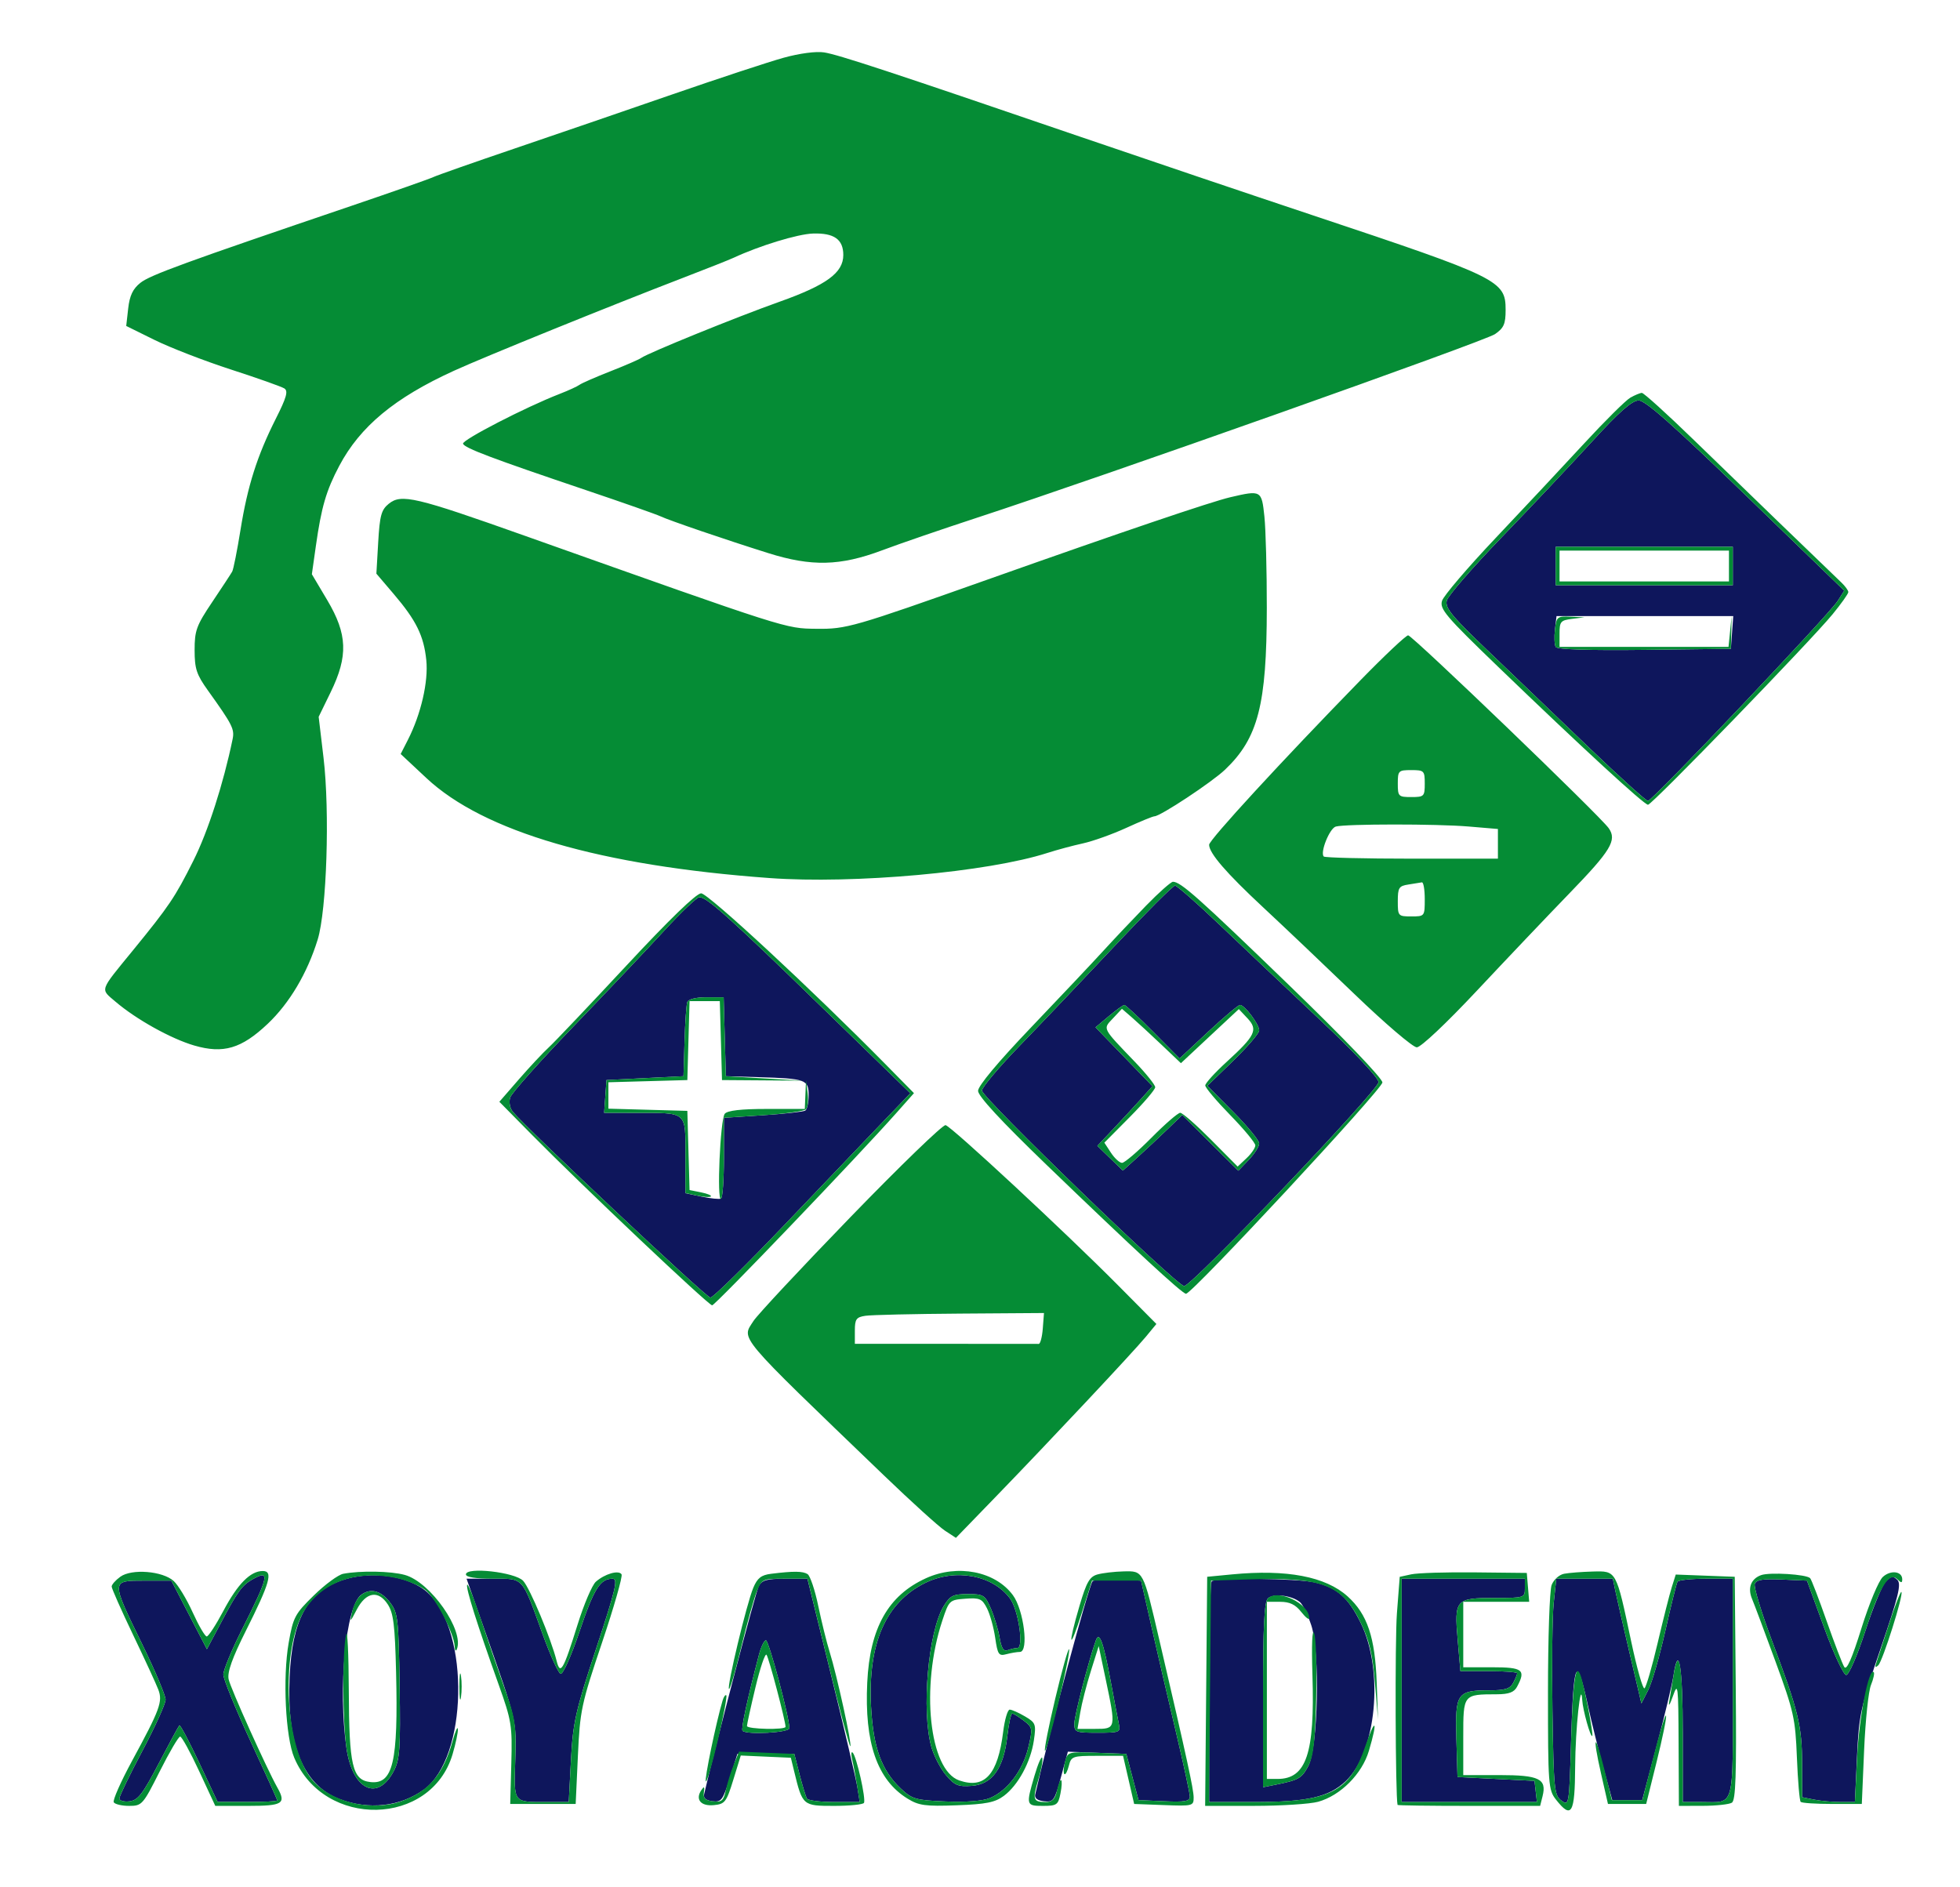
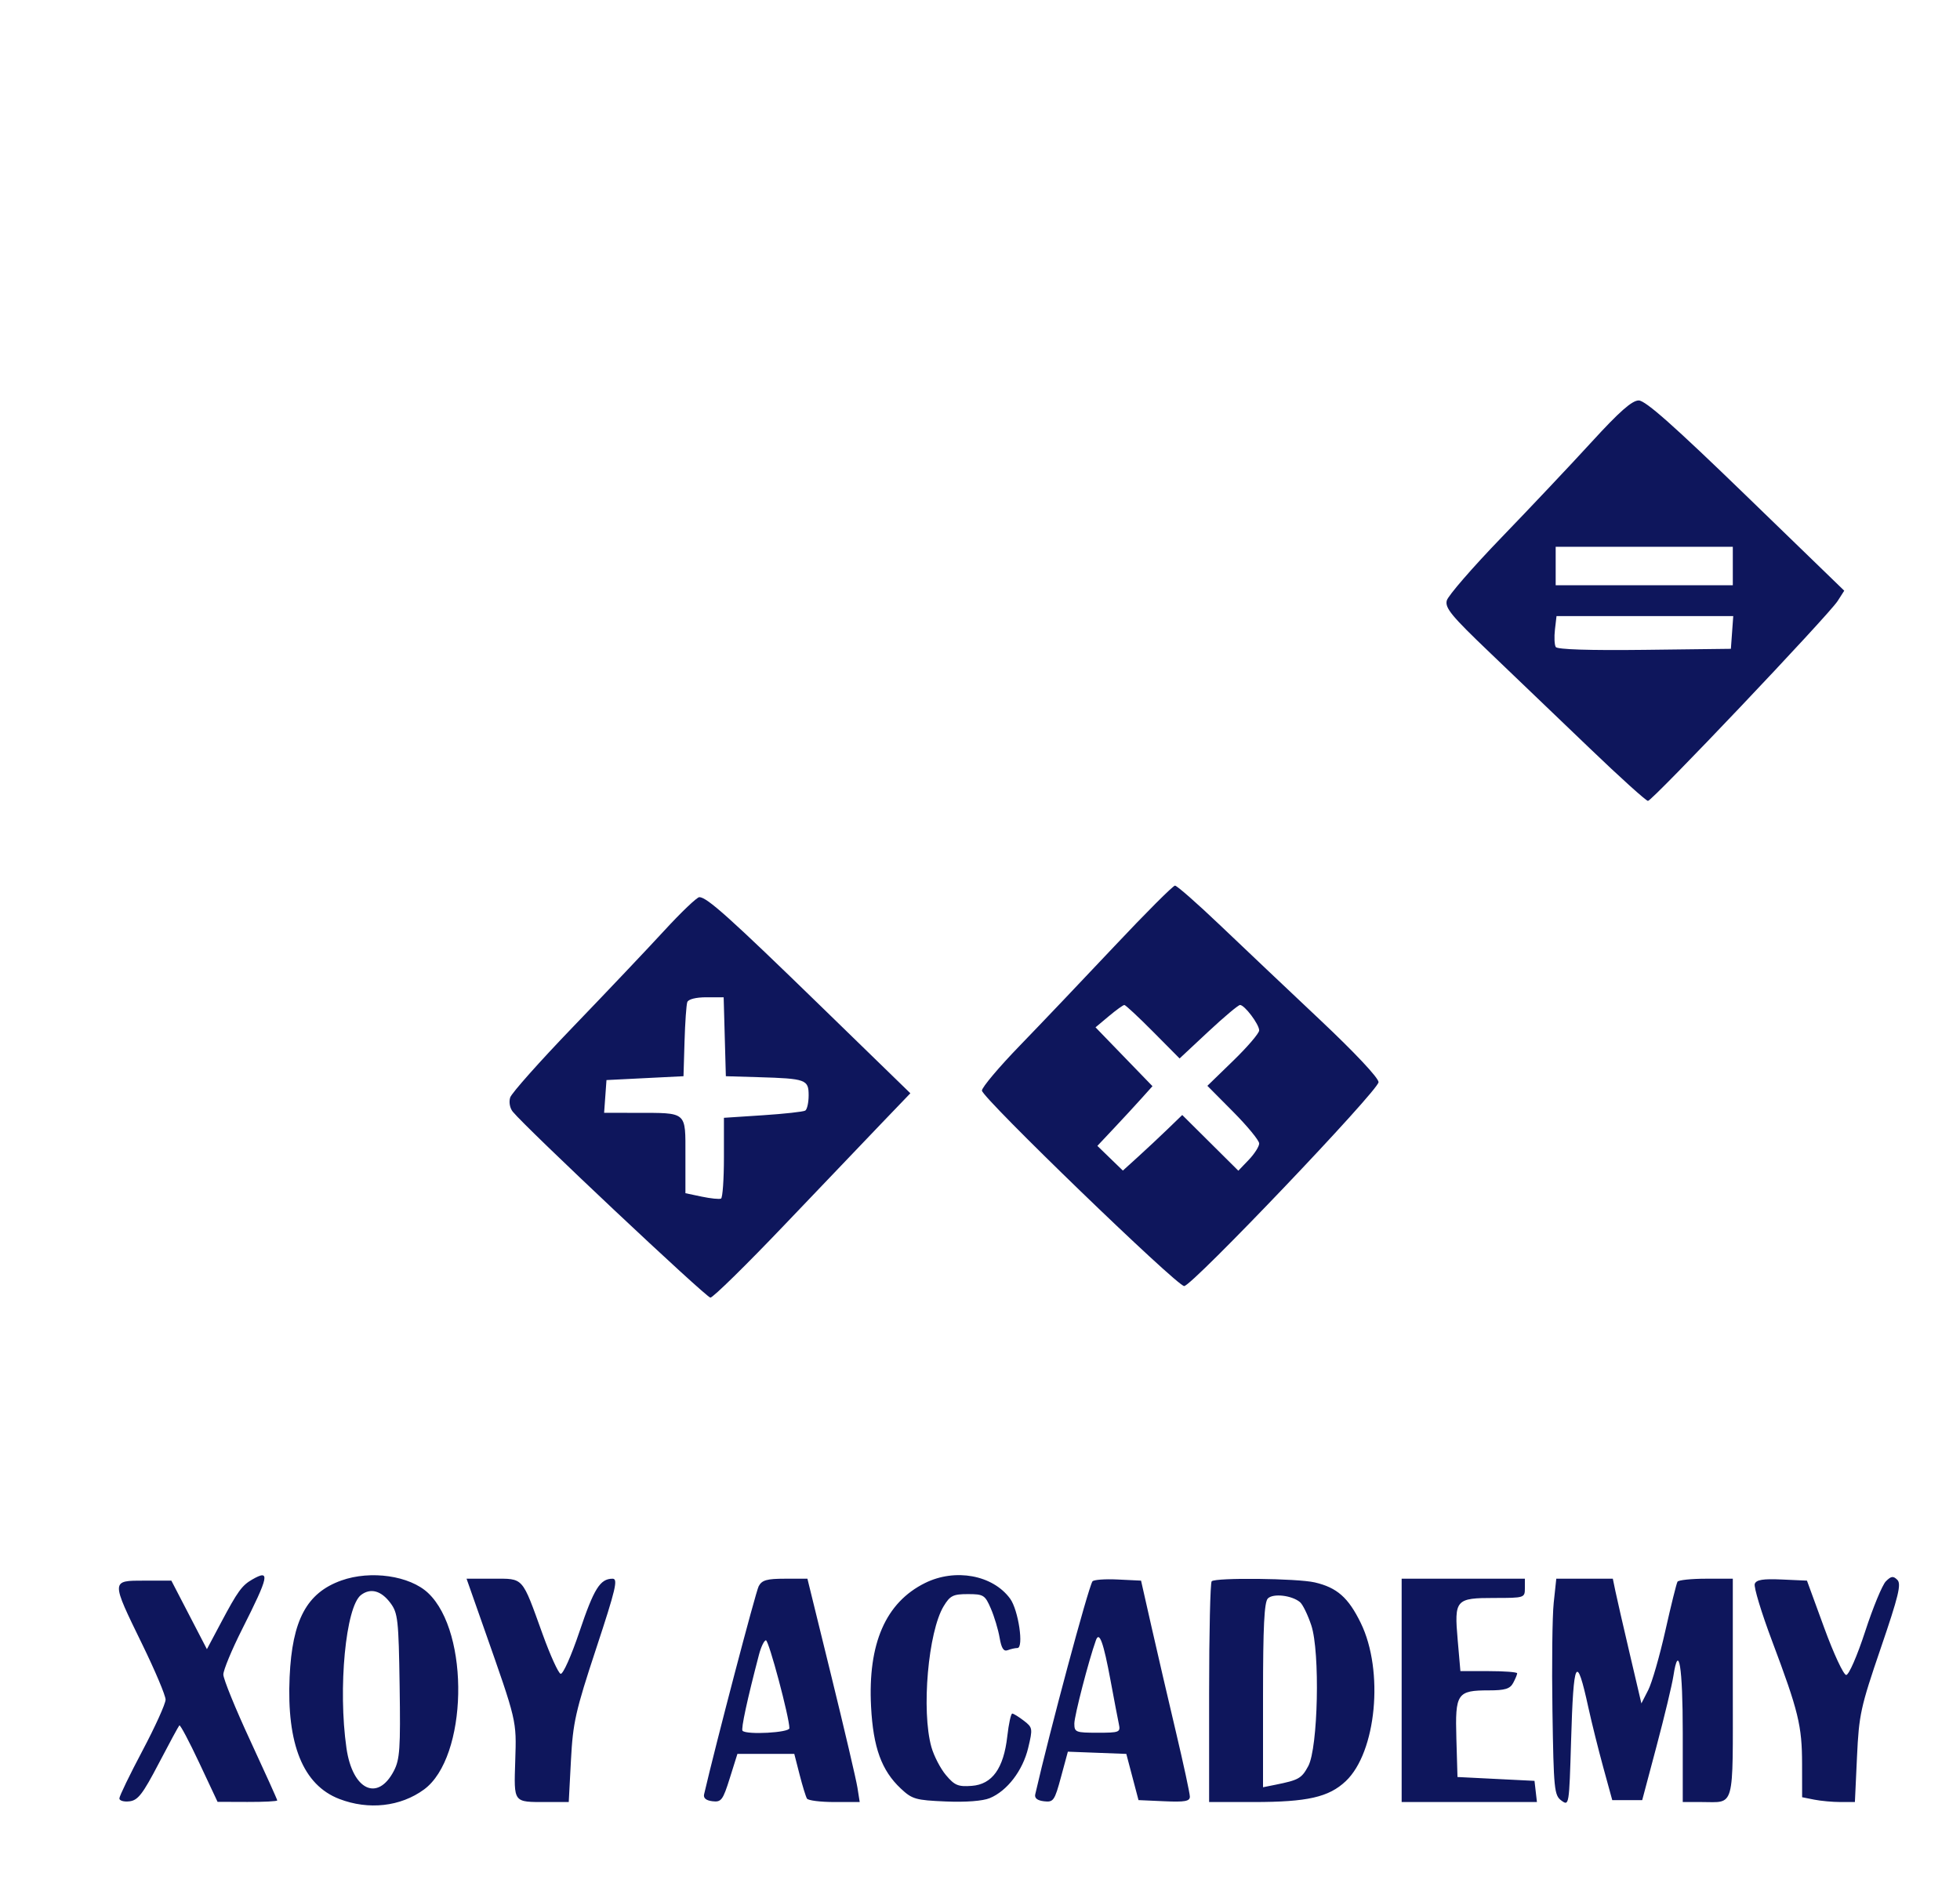
<svg xmlns="http://www.w3.org/2000/svg" width="509" height="490" viewBox="0 0 509 490" version="1.1">
  <path d="M 413.364 114.750 C 407.954 120.662, 397.405 131.841, 389.922 139.592 C 382.439 147.342, 376.048 154.709, 375.720 155.963 C 375.218 157.882, 376.965 160, 386.777 169.371 C 393.186 175.492, 404.874 186.688, 412.750 194.250 C 420.627 201.813, 427.474 208, 427.967 208 C 429.094 208, 474.885 159.741, 477.219 156.093 L 478.939 153.407 453.438 128.703 C 434.709 110.559, 427.309 104, 425.569 104 C 423.834 104, 420.568 106.876, 413.364 114.750 M 404 147 L 404 152 427 152 L 450 152 450 147 L 450 142 427 142 L 404 142 404 147 M 403.809 163.513 C 403.583 165.446, 403.678 167.480, 404.020 168.033 C 404.416 168.673, 412.810 168.941, 427.071 168.770 L 449.500 168.500 449.807 164.250 L 450.115 160 427.167 160 L 404.219 160 403.809 163.513 M 289.397 245.750 C 281.246 254.412, 270.172 266.047, 264.789 271.605 C 259.405 277.163, 255 282.394, 255 283.229 C 255 285.054, 305.633 334, 307.521 334 C 309.559 334, 358 283.180, 358 281.041 C 358 279.933, 351.832 273.366, 342.781 264.839 C 334.410 256.952, 322.724 245.887, 316.811 240.250 C 310.899 234.613, 305.646 230, 305.138 230 C 304.631 230, 297.547 237.088, 289.397 245.750 M 172.500 241.693 C 168.100 246.479, 157.446 257.719, 148.826 266.671 C 140.205 275.624, 132.855 283.882, 132.493 285.022 C 132.116 286.210, 132.404 287.790, 133.167 288.720 C 136.788 293.134, 183.415 337, 184.485 337 C 185.165 337, 193.765 328.563, 203.596 318.250 C 213.428 307.938, 224.834 295.997, 228.944 291.715 L 236.416 283.929 213.187 261.339 C 189.539 238.341, 183.593 233.003, 181.612 232.996 C 181.001 232.994, 176.900 236.908, 172.500 241.693 M 178.486 260.250 C 178.238 260.938, 177.915 265.550, 177.768 270.500 L 177.500 279.500 167.500 280 L 157.500 280.500 157.193 284.750 L 156.885 289 165.193 289.014 C 178.573 289.036, 178 288.542, 178 300.058 L 178 309.882 182.250 310.776 C 184.588 311.267, 186.838 311.492, 187.250 311.275 C 187.662 311.059, 188 306.251, 188 300.591 L 188 290.301 198.116 289.638 C 203.680 289.273, 208.630 288.729, 209.116 288.428 C 209.602 288.128, 210 286.342, 210 284.460 C 210 280.371, 209.288 280.113, 197 279.751 L 188.500 279.500 188.215 269.250 L 187.930 259 183.434 259 C 180.744 259, 178.756 259.502, 178.486 260.250 M 287.962 263.902 L 284.500 266.804 291.895 274.446 L 299.291 282.087 296.413 285.293 C 294.830 287.057, 291.610 290.545, 289.257 293.044 L 284.980 297.589 288.291 300.798 L 291.602 304.007 295.551 300.425 C 297.723 298.455, 301.193 295.207, 303.261 293.208 L 307.022 289.572 314.305 296.806 L 321.587 304.040 324.294 301.215 C 325.782 299.662, 327 297.751, 327 296.970 C 327 296.189, 323.973 292.500, 320.274 288.772 L 313.548 281.994 320.274 275.464 C 323.973 271.872, 327 268.334, 327 267.602 C 327 266.024, 323.217 261, 322.029 261 C 321.574 261, 317.857 264.124, 313.768 267.943 L 306.333 274.886 299.444 267.943 C 295.654 264.124, 292.300 261, 291.989 261 C 291.679 261, 289.866 262.306, 287.962 263.902 M 65.500 410.208 C 62.826 411.742, 61.716 413.275, 57.399 421.400 L 53.733 428.301 49.116 419.400 L 44.500 410.500 37.500 410.500 C 28.769 410.500, 28.775 410.306, 36.963 427.089 C 40.283 433.895, 43 440.334, 43 441.399 C 43 442.464, 40.300 448.431, 37 454.660 C 33.700 460.890, 31 466.469, 31 467.060 C 31 467.650, 32.182 467.990, 33.627 467.816 C 35.826 467.552, 37.061 465.953, 41.215 458 C 43.944 452.775, 46.358 448.316, 46.579 448.092 C 46.801 447.868, 49.124 452.244, 51.741 457.817 L 56.500 467.949 64.250 467.975 C 68.513 467.989, 72 467.812, 72 467.582 C 72 467.353, 68.850 460.372, 65 452.070 C 61.150 443.768, 58 436.036, 58 434.887 C 58 433.738, 60.189 428.456, 62.864 423.149 C 69.898 409.195, 70.246 407.486, 65.500 410.208 M 88.655 410.459 C 79.663 413.665, 75.883 420.709, 75.213 435.506 C 74.420 453, 78.723 463.576, 88.105 467.196 C 95.720 470.133, 104.017 469.207, 110.116 464.739 C 121.435 456.445, 122.110 424.018, 111.177 413.711 C 106.405 409.211, 96.262 407.747, 88.655 410.459 M 240.230 411.115 C 230.005 416.176, 225.353 426.832, 226.210 443.225 C 226.766 453.848, 228.926 459.796, 233.935 464.500 C 236.878 467.263, 237.799 467.528, 245.606 467.854 C 250.833 468.073, 255.218 467.738, 257.046 466.981 C 261.561 465.111, 265.601 459.833, 267.009 453.964 C 268.224 448.899, 268.184 448.646, 265.884 446.878 C 264.573 445.870, 263.221 445.034, 262.879 445.022 C 262.538 445.010, 261.957 447.660, 261.590 450.911 C 260.644 459.271, 257.678 463.408, 252.349 463.801 C 248.825 464.061, 247.906 463.677, 245.658 461.006 C 244.225 459.302, 242.523 456.017, 241.875 453.705 C 239.242 444.299, 241.039 423.753, 245.077 417.114 C 246.731 414.394, 247.523 414, 251.333 414 C 255.420 414, 255.799 414.237, 257.317 417.750 C 258.208 419.813, 259.231 423.214, 259.591 425.310 C 260.068 428.091, 260.639 428.969, 261.704 428.560 C 262.507 428.252, 263.634 428, 264.209 428 C 265.934 428, 264.478 418.123, 262.319 415.176 C 257.815 409.030, 248.063 407.238, 240.230 411.115 M 489.749 410.680 C 488.825 411.604, 486.407 417.454, 484.377 423.680 C 482.309 430.021, 480.141 435, 479.448 435 C 478.767 435, 476.196 429.488, 473.734 422.750 L 469.257 410.500 462.752 410.207 C 457.846 409.986, 456.113 410.264, 455.701 411.337 C 455.400 412.120, 457.416 418.777, 460.180 426.130 C 467.062 444.440, 467.974 448.180, 467.988 458.125 L 468 466.750 471.125 467.375 C 472.844 467.719, 475.928 468, 477.978 468 L 481.706 468 482.251 456.250 C 482.759 445.299, 483.178 443.381, 488.416 428.054 C 493.037 414.534, 493.805 411.376, 492.733 410.304 C 491.661 409.232, 491.130 409.299, 489.749 410.680 M 125.647 422.750 C 134.288 447.319, 134.137 446.682, 133.806 457.241 C 133.458 468.336, 133.204 468, 141.932 468 L 147.700 468 148.274 457.119 C 148.791 447.331, 149.449 444.417, 154.825 428.119 C 159.915 412.689, 160.548 410, 159.092 410 C 155.847 410, 154.258 412.539, 150.471 423.778 C 148.346 430.086, 146.192 434.898, 145.585 434.696 C 144.988 434.498, 142.889 429.873, 140.919 424.418 C 135.456 409.285, 136.094 410, 128.046 410 L 121.163 410 125.647 422.750 M 197.030 411.944 C 196.255 413.393, 185.839 453.092, 182.848 466 C 182.621 466.979, 183.377 467.602, 185.024 467.795 C 187.317 468.062, 187.730 467.512, 189.524 461.795 L 191.500 455.500 198.886 455.500 L 206.272 455.500 207.643 460.856 C 208.397 463.802, 209.262 466.615, 209.566 467.106 C 209.870 467.598, 213.075 468, 216.690 468 L 223.262 468 222.671 464.250 C 222.346 462.188, 219.291 449.137, 215.881 435.250 L 209.682 410 203.876 410 C 199.150 410, 197.877 410.361, 197.030 411.944 M 283.695 410.705 C 282.518 412.656, 272.644 449.419, 268.844 466 C 268.617 466.989, 269.394 467.604, 271.124 467.804 C 273.574 468.088, 273.867 467.671, 275.533 461.515 L 277.318 454.922 284.907 455.211 L 292.495 455.500 294.078 461.500 L 295.662 467.500 302.331 467.796 C 307.712 468.034, 309 467.803, 309 466.598 C 309 465.776, 307.371 458.218, 305.379 449.802 C 303.388 441.386, 300.536 429.100, 299.041 422.500 L 296.325 410.500 290.249 410.205 C 286.908 410.042, 283.958 410.267, 283.695 410.705 M 314.667 410.667 C 314.300 411.033, 314 424.083, 314 439.667 L 314 468 325.557 468 C 339.515 468, 345.070 466.742, 349.478 462.585 C 357.440 455.076, 359.452 433.941, 353.388 421.509 C 350.164 414.900, 347.217 412.301, 341.423 410.957 C 336.889 409.906, 315.658 409.675, 314.667 410.667 M 364 439 L 364 468 381.566 468 L 399.133 468 398.816 465.250 L 398.500 462.500 388.500 462 L 378.500 461.500 378.211 451.515 C 377.871 439.774, 378.394 439, 386.656 439 C 390.846 439, 392.142 438.603, 392.965 437.066 C 393.534 436.002, 394 434.877, 394 434.566 C 394 434.255, 390.683 434, 386.629 434 L 379.258 434 378.555 425.941 C 377.637 415.414, 377.999 415, 388.122 415 C 395.859 415, 396 414.955, 396 412.500 L 396 410 380 410 L 364 410 364 439 M 403.490 416.250 C 403.122 419.688, 402.974 432.324, 403.161 444.332 C 403.479 464.797, 403.625 466.255, 405.500 467.628 C 407.474 469.074, 407.506 468.875, 408 452.127 C 408.631 430.707, 409.388 429.257, 412.499 443.500 C 413.340 447.350, 415.078 454.325, 416.360 459 L 418.692 467.500 422.582 467.500 L 426.472 467.500 430.194 453.500 C 432.242 445.800, 434.211 437.592, 434.570 435.260 C 435.942 426.363, 437 432.808, 437 450.059 L 437 468 441.918 468 C 450.637 468, 450 470.332, 450 438.393 L 450 410 443.059 410 C 439.241 410, 435.902 410.349, 435.638 410.776 C 435.374 411.203, 433.950 416.941, 432.474 423.526 C 430.997 430.112, 428.995 437.050, 428.023 438.944 L 426.258 442.388 423.222 429.444 C 421.552 422.325, 419.884 415.038, 419.514 413.250 L 418.841 410 411.500 410 L 404.159 410 403.490 416.250 M 93.772 414.212 C 89.776 417.215, 87.746 438.485, 89.974 454 C 91.536 464.879, 98.058 468.014, 102.281 459.915 C 103.836 456.931, 104.026 454.140, 103.781 437.820 C 103.523 420.649, 103.330 418.912, 101.400 416.320 C 99.002 413.101, 96.259 412.343, 93.772 414.212 M 329.250 415.134 C 328.320 416.076, 328 422.518, 328 440.279 L 328 464.159 331.250 463.505 C 337.268 462.294, 338.017 461.868, 339.742 458.679 C 342.295 453.958, 342.838 429.040, 340.538 422.115 C 339.632 419.386, 338.310 416.672, 337.600 416.083 C 335.456 414.304, 330.613 413.753, 329.250 415.134 M 284.597 426 C 282.734 431.196, 279 445.617, 279 447.612 C 279 449.865, 279.341 450, 285.019 450 C 290.736 450, 291.014 449.887, 290.562 447.750 C 290.299 446.512, 289.333 441.450, 288.415 436.500 C 286.552 426.459, 285.484 423.524, 284.597 426 M 197.095 429.750 C 194.045 441.395, 192.391 449.058, 192.832 449.499 C 193.924 450.591, 205 449.983, 205 448.831 C 205 446.017, 199.659 426, 198.909 426 C 198.451 426, 197.635 427.688, 197.095 429.750" stroke="none" fill="#0e165c" fill-rule="evenodd" />
-   <path d="M 203.500 14.997 C 199.650 16.063, 186.600 20.362, 174.500 24.551 C 162.400 28.739, 143.950 35.070, 133.500 38.620 C 123.050 42.169, 113.600 45.490, 112.500 46 C 111.400 46.510, 101.950 49.830, 91.500 53.379 C 47.955 68.169, 38.978 71.443, 36.456 73.454 C 34.503 75.011, 33.668 76.767, 33.291 80.111 L 32.779 84.653 40.140 88.289 C 44.188 90.289, 53.125 93.747, 60 95.975 C 66.875 98.203, 73.100 100.407, 73.833 100.873 C 74.886 101.543, 74.425 103.191, 71.640 108.721 C 66.774 118.384, 64.296 126.180, 62.456 137.618 C 61.592 142.985, 60.623 147.854, 60.302 148.438 C 59.980 149.022, 57.651 152.575, 55.125 156.333 C 51.010 162.457, 50.534 163.754, 50.539 168.833 C 50.543 173.701, 51.034 175.184, 54.022 179.354 C 60.359 188.199, 60.945 189.357, 60.406 191.963 C 57.995 203.604, 54.008 215.961, 50.230 223.500 C 45.436 233.067, 43.953 235.268, 34.500 246.843 C 25.700 257.619, 26.001 256.727, 30 260.146 C 35.365 264.733, 44.432 269.779, 50.454 271.530 C 58.008 273.726, 62.705 272.338, 69.516 265.897 C 75.176 260.543, 79.819 252.716, 82.503 244 C 84.852 236.374, 85.676 210.769, 84.022 196.830 L 82.756 186.160 85.878 179.751 C 90.450 170.365, 90.241 164.705, 84.994 155.874 L 80.989 149.131 82.025 141.816 C 83.460 131.681, 84.716 127.381, 88.117 120.963 C 93.532 110.745, 102.509 103.304, 117.892 96.285 C 125.846 92.656, 158.625 79.361, 177.500 72.108 C 183.550 69.784, 189.400 67.463, 190.500 66.950 C 197.231 63.816, 207.148 60.784, 211.094 60.653 C 216.603 60.470, 219 62.158, 219 66.221 C 219 70.839, 214.661 74.016, 202.400 78.377 C 191.237 82.347, 168.294 91.670, 166.500 92.964 C 165.950 93.361, 162.350 94.923, 158.500 96.434 C 154.650 97.946, 151.050 99.521, 150.500 99.933 C 149.950 100.346, 147.603 101.420, 145.285 102.320 C 136.498 105.731, 119.927 114.280, 120.246 115.237 C 120.619 116.358, 127.715 119.034, 152.500 127.401 C 161.850 130.557, 170.400 133.563, 171.500 134.080 C 173.865 135.192, 188.227 140.097, 199.500 143.644 C 210.742 147.181, 218.182 147.003, 229.028 142.939 C 233.687 141.192, 244.700 137.408, 253.500 134.529 C 286.352 123.782, 385.601 88.605, 388.250 86.769 C 390.542 85.181, 391 84.133, 391 80.483 C 391 72.864, 389.415 72.086, 341 55.941 C 324.775 50.531, 297.550 41.332, 280.500 35.500 C 230.763 18.486, 217.721 14.192, 214 13.608 C 211.942 13.285, 207.616 13.857, 203.500 14.997 M 423.373 103.285 C 422.203 103.953, 416.803 109.311, 411.373 115.192 C 405.943 121.073, 395.594 132.127, 388.376 139.757 C 381.158 147.388, 374.911 154.706, 374.494 156.020 C 373.818 158.150, 375.408 160.023, 389.118 173.233 C 410.716 194.046, 426.964 209, 427.978 209 C 429.025 209, 470.187 166.515, 475.919 159.518 C 478.164 156.778, 480 154.191, 480 153.768 C 480 153.346, 479.174 152.213, 478.164 151.250 C 473.624 146.922, 451.331 125.385, 439.865 114.250 C 432.928 107.513, 426.858 102.016, 426.376 102.035 C 425.894 102.055, 424.543 102.617, 423.373 103.285 M 413.364 114.750 C 407.954 120.662, 397.405 131.841, 389.922 139.592 C 382.439 147.342, 376.048 154.709, 375.720 155.963 C 375.218 157.882, 376.965 160, 386.777 169.371 C 393.186 175.492, 404.874 186.688, 412.750 194.250 C 420.627 201.813, 427.474 208, 427.967 208 C 429.094 208, 474.885 159.741, 477.219 156.093 L 478.939 153.407 453.438 128.703 C 434.709 110.559, 427.309 104, 425.569 104 C 423.834 104, 420.568 106.876, 413.364 114.750 M 319.500 129.135 C 314.510 130.300, 291.398 138.139, 256.500 150.503 C 221.466 162.916, 219.816 163.390, 212 163.299 C 203.931 163.205, 205.034 163.557, 136.500 139.215 C 107.803 129.022, 104.233 128.181, 100.949 130.840 C 99.026 132.398, 98.618 133.888, 98.216 140.828 L 97.744 148.985 102.225 154.242 C 108.094 161.129, 110.051 165.097, 110.706 171.437 C 111.281 177.010, 109.328 185.476, 105.934 192.129 L 104.052 195.819 110.735 202.071 C 125.638 216.012, 155.922 224.837, 199.830 228.034 C 221.767 229.632, 256.572 226.488, 272 221.515 C 274.475 220.717, 278.624 219.601, 281.219 219.035 C 283.815 218.469, 288.888 216.654, 292.494 215.003 C 296.100 213.351, 299.388 212, 299.801 212 C 301.322 212, 314.734 203.137, 318.156 199.871 C 326.727 191.692, 328.958 183.042, 328.983 157.897 C 328.992 148.215, 328.711 137.527, 328.358 134.147 C 327.644 127.320, 327.536 127.259, 319.500 129.135 M 404 147 L 404 152 427 152 L 450 152 450 147 L 450 142 427 142 L 404 142 404 147 M 405 147 L 405 151 427 151 L 449 151 449 147 L 449 143 427 143 L 405 143 405 147 M 403.809 163.513 C 403.583 165.446, 403.678 167.480, 404.020 168.033 C 404.416 168.673, 412.810 168.941, 427.071 168.770 L 449.500 168.500 449.598 164.243 L 449.696 159.985 449.291 163.993 L 448.885 168 426.943 168 L 405 168 405 164.563 C 405 161.436, 405.292 161.090, 408.250 160.723 L 411.500 160.320 407.859 160.160 C 404.403 160.008, 404.198 160.178, 403.809 163.513 M 353.217 176.750 C 332.883 197.603, 314 218.134, 314 219.389 C 314 221.573, 318.461 226.738, 328.075 235.686 C 333.259 240.511, 343.938 250.656, 351.806 258.230 C 359.674 265.803, 366.931 272, 367.932 272 C 368.985 272, 375.579 265.783, 383.578 257.250 C 391.182 249.137, 401.979 237.775, 407.572 232 C 418.372 220.848, 419.962 218.212, 417.775 215.089 C 415.527 211.880, 366.776 165, 365.687 165 C 365.130 165, 359.519 170.287, 353.217 176.750 M 363 203.500 C 363 206.833, 363.167 207, 366.500 207 C 369.833 207, 370 206.833, 370 203.500 C 370 200.167, 369.833 200, 366.500 200 C 363.167 200, 363 200.167, 363 203.500 M 346.904 214.660 C 345.291 215.092, 342.751 221.417, 343.777 222.444 C 344.083 222.750, 354.383 223, 366.667 223 L 389 223 389 219.147 L 389 215.293 381.349 214.647 C 373.107 213.950, 349.519 213.959, 346.904 214.660 M 297.580 235.250 C 294.233 238.688, 289.245 243.962, 286.497 246.971 C 283.749 249.981, 275.313 258.921, 267.750 266.838 C 259.143 275.848, 254 282.007, 254 283.304 C 254 284.678, 259.974 291.135, 271.750 302.491 C 294.267 324.204, 307.027 336, 307.995 336 C 309.603 336, 359 282.850, 359 281.120 C 359 280.051, 348.972 269.598, 334.750 255.842 C 311.321 233.182, 306.625 229, 304.611 229 C 304.092 229, 300.928 231.813, 297.580 235.250 M 365.750 229.716 C 363.287 230.089, 363 230.543, 363 234.066 C 363 237.895, 363.093 238, 366.500 238 C 369.981 238, 370 237.976, 370 233.500 C 370 231.025, 369.663 229.067, 369.250 229.150 C 368.837 229.232, 367.262 229.487, 365.750 229.716 M 289.397 245.750 C 281.246 254.412, 270.172 266.047, 264.789 271.605 C 259.405 277.163, 255 282.394, 255 283.229 C 255 285.054, 305.633 334, 307.521 334 C 309.559 334, 358 283.180, 358 281.041 C 358 279.933, 351.832 273.366, 342.781 264.839 C 334.410 256.952, 322.724 245.887, 316.811 240.250 C 310.899 234.613, 305.646 230, 305.138 230 C 304.631 230, 297.547 237.088, 289.397 245.750 M 162.693 250.750 C 153.099 261.063, 144.023 270.625, 142.524 272 C 141.025 273.375, 137.522 277.119, 134.740 280.319 L 129.682 286.139 138.091 294.669 C 151.287 308.055, 183.990 339, 184.940 339 C 185.737 339, 222.994 300.091, 232.924 288.888 L 237.348 283.897 229.924 276.354 C 211.112 257.241, 183.887 232, 182.084 232 C 180.844 232, 173.806 238.805, 162.693 250.750 M 172.500 241.693 C 168.100 246.479, 157.446 257.719, 148.826 266.671 C 140.205 275.624, 132.855 283.882, 132.493 285.022 C 132.116 286.210, 132.404 287.790, 133.167 288.720 C 136.788 293.134, 183.415 337, 184.485 337 C 185.165 337, 193.765 328.563, 203.596 318.250 C 213.428 307.938, 224.834 295.997, 228.944 291.715 L 236.416 283.929 213.187 261.339 C 189.539 238.341, 183.593 233.003, 181.612 232.996 C 181.001 232.994, 176.900 236.908, 172.500 241.693 M 178.486 260.250 C 178.238 260.938, 177.915 265.550, 177.768 270.500 L 177.500 279.500 167.500 280 L 157.500 280.500 157.193 284.750 L 156.885 289 165.193 289.014 C 178.570 289.036, 178 288.545, 178 300.037 L 178 309.841 181.072 310.516 C 182.761 310.887, 184.351 310.982, 184.606 310.727 C 184.861 310.472, 183.720 309.994, 182.070 309.664 L 179.071 309.064 178.785 298.782 L 178.500 288.500 168.250 288.215 L 158 287.930 158 284.500 L 158 281.070 168.250 280.785 L 178.500 280.500 178.785 270.250 L 179.070 260 183 260 L 186.930 260 187.215 270.250 L 187.500 280.500 198 280.575 L 208.500 280.650 198.500 280.075 L 188.500 279.500 188.215 269.250 L 187.930 259 183.434 259 C 180.744 259, 178.756 259.502, 178.486 260.250 M 287.962 263.902 L 284.500 266.804 291.895 274.446 L 299.291 282.087 296.413 285.293 C 294.830 287.057, 291.610 290.545, 289.257 293.044 L 284.980 297.589 288.291 300.798 L 291.602 304.007 295.551 300.425 C 297.723 298.455, 301.193 295.207, 303.261 293.208 L 307.022 289.572 314.305 296.806 L 321.587 304.040 324.294 301.215 C 325.782 299.662, 327 297.751, 327 296.970 C 327 296.189, 323.973 292.500, 320.274 288.772 L 313.548 281.994 320.274 275.464 C 323.973 271.872, 327 268.334, 327 267.602 C 327 266.024, 323.217 261, 322.029 261 C 321.574 261, 317.857 264.124, 313.768 267.943 L 306.333 274.886 299.444 267.943 C 295.654 264.124, 292.300 261, 291.989 261 C 291.679 261, 289.866 262.306, 287.962 263.902 M 289.033 264.465 C 286.370 267.300, 286.118 266.801, 294.750 275.797 C 297.637 278.806, 300 281.759, 300 282.359 C 300 282.959, 297.029 286.444, 293.397 290.103 L 286.795 296.757 288.512 299.379 C 289.457 300.820, 290.754 302, 291.394 302 C 292.034 302, 295.457 299.075, 299 295.500 C 302.543 291.925, 305.917 289, 306.498 289 C 307.079 289, 310.671 292.142, 314.482 295.982 L 321.410 302.963 323.705 300.807 C 324.967 299.622, 326 298.117, 326 297.463 C 326 296.809, 323.075 293.277, 319.500 289.612 C 315.925 285.948, 313 282.479, 313 281.902 C 313 281.325, 315.491 278.576, 318.536 275.793 C 326.042 268.933, 326.756 267.434, 323.943 264.440 L 321.715 262.068 314.196 269.090 L 306.677 276.113 301.588 271.281 C 298.790 268.624, 295.343 265.446, 293.930 264.219 L 291.359 261.989 289.033 264.465 M 209.160 284.250 L 209 288 199.122 288 C 192.436 288, 188.912 288.404, 188.216 289.250 C 187.040 290.678, 186.105 312.057, 187.250 311.347 C 187.662 311.091, 188 306.251, 188 300.591 L 188 290.301 198.219 289.631 C 203.840 289.263, 208.823 288.577, 209.292 288.108 C 209.762 287.638, 209.960 285.735, 209.733 283.877 L 209.320 280.500 209.160 284.250 M 220.895 316.055 C 208.028 329.335, 196.678 341.490, 195.672 343.068 C 192.555 347.959, 190.869 345.963, 229.500 383.124 C 236.650 390.002, 243.793 396.476, 245.373 397.510 L 248.247 399.392 258.373 388.942 C 272.524 374.340, 294.284 351.148, 297.563 347.173 L 300.308 343.845 290.404 333.857 C 276.822 320.159, 247.114 292.566, 245.560 292.205 C 244.861 292.042, 233.762 302.775, 220.895 316.055 M 224.750 341.716 C 222.365 342.078, 222 342.588, 222 345.566 L 222 349 245.500 349 C 258.425 349, 269.337 349.008, 269.750 349.018 C 270.163 349.027, 270.638 347.227, 270.807 345.018 L 271.115 341 249.307 341.150 C 237.313 341.232, 226.262 341.487, 224.750 341.716 M 31.250 409.487 C 30.012 410.382, 29 411.531, 29 412.042 C 29 412.553, 31.504 418.201, 34.565 424.592 C 37.626 430.984, 40.571 437.373, 41.110 438.790 C 42.298 441.915, 41.566 443.904, 34.290 457.317 C 31.362 462.717, 29.225 467.554, 29.542 468.067 C 29.859 468.580, 31.662 469, 33.549 469 C 36.868 469, 37.127 468.706, 41.500 460 C 43.986 455.050, 46.364 451, 46.784 451 C 47.205 451, 49.430 455.050, 51.729 460 L 55.909 469 64.454 469 C 73.458 469, 74.375 468.423, 72.026 464.236 C 69.206 459.211, 59.817 438.336, 59.370 436.097 C 59.002 434.259, 60.316 430.578, 63.866 423.500 C 70.126 411.019, 70.979 408, 68.243 408 C 65.027 408, 61.722 411.347, 58 418.375 C 56.075 422.009, 54.134 424.987, 53.687 424.992 C 53.240 424.996, 51.599 422.186, 50.040 418.748 C 48.480 415.309, 46.263 411.643, 45.112 410.602 C 42.230 407.993, 34.210 407.348, 31.250 409.487 M 89.142 408.720 C 87.846 408.966, 84.408 411.492, 81.502 414.334 C 76.580 419.147, 76.134 419.988, 74.968 426.647 C 73.388 435.667, 74.137 451.104, 76.417 456.500 C 84.222 474.978, 111.953 474.368, 117.527 455.596 C 118.337 452.868, 118.960 449.931, 118.911 449.068 C 118.861 448.206, 118.249 449.574, 117.550 452.110 C 115.155 460.795, 111.246 465.363, 104.101 467.828 C 96.145 470.571, 85.670 467.941, 80.897 462 C 73.738 453.089, 72.840 427.469, 79.349 417.810 C 84.177 410.646, 92.828 407.716, 102.917 409.830 C 105.896 410.454, 109.443 411.985, 110.799 413.232 C 113.529 415.744, 117.931 424.381, 118.069 427.500 C 118.118 428.600, 118.374 428.971, 118.638 428.324 C 120.618 423.471, 111.808 410.874, 105.137 409.021 C 101.517 408.016, 93.635 407.867, 89.142 408.720 M 121 408.884 C 121 409.599, 123.504 410, 127.965 410 C 136.107 410, 135.450 409.269, 140.919 424.418 C 142.889 429.873, 144.988 434.498, 145.585 434.696 C 146.192 434.898, 148.346 430.086, 150.471 423.778 C 154.258 412.539, 155.847 410, 159.092 410 C 160.548 410, 159.915 412.689, 154.825 428.119 C 149.449 444.417, 148.791 447.331, 148.274 457.119 L 147.700 468 141.932 468 C 133.190 468, 133.456 468.360, 133.815 457.039 C 134.103 447.978, 133.851 446.315, 130.983 438.298 C 129.251 433.459, 126.436 425.259, 124.725 420.076 C 123.015 414.893, 121.477 411.068, 121.308 411.576 C 120.974 412.579, 123.874 421.760, 129.497 437.500 C 132.855 446.903, 133.052 448.127, 132.784 458 L 132.500 468.500 141 468.500 L 149.500 468.500 150.077 456 C 150.622 444.181, 150.963 442.582, 156.326 426.653 C 159.445 417.387, 161.735 409.381, 161.415 408.862 C 160.689 407.689, 157.082 408.725, 154.743 410.779 C 153.777 411.628, 151.641 416.637, 149.996 421.911 C 146.292 433.790, 145.506 435.152, 144.552 431.345 C 143.102 425.558, 137.618 412.438, 135.859 410.549 C 133.755 408.290, 121 406.860, 121 408.884 M 200.237 408.724 C 197.680 409.041, 196.681 409.829, 195.622 412.362 C 193.899 416.486, 188.721 438.054, 189.312 438.645 C 189.557 438.890, 190.986 434.008, 192.488 427.795 C 193.991 421.583, 195.822 415.038, 196.559 413.250 C 197.856 410.102, 198.083 410, 203.798 410 L 209.697 410 215.076 431.940 C 218.034 444.006, 220.621 453.712, 220.825 453.509 C 221.288 453.045, 217.344 435.067, 215.449 429 C 214.675 426.525, 213.344 421.143, 212.491 417.040 C 211.638 412.937, 210.390 409.232, 209.720 408.806 C 208.480 408.018, 206.101 407.998, 200.237 408.724 M 240.478 409.871 C 230.656 414.333, 225.899 422.774, 225.217 436.951 C 224.462 452.618, 227.793 462.237, 235.656 467.097 C 238.601 468.917, 240.280 469.146, 248.452 468.846 C 256.069 468.566, 258.395 468.103, 260.679 466.411 C 264.385 463.668, 267.674 457.599, 268.489 452 C 269.106 447.768, 268.967 447.396, 266.168 445.750 C 264.531 444.788, 262.750 444, 262.211 444 C 261.672 444, 260.910 446.587, 260.518 449.750 C 259.136 460.894, 255.729 464.669, 249.110 462.388 C 241.307 459.701, 239.022 438.047, 244.726 420.848 C 246.464 415.610, 246.586 415.494, 250.696 415.195 C 254.429 414.924, 255.049 415.200, 256.316 417.695 C 257.099 419.238, 258.058 422.681, 258.446 425.347 C 259.080 429.701, 259.372 430.134, 261.326 429.610 C 262.522 429.290, 264.117 429.021, 264.870 429.014 C 267.224 428.990, 265.875 418.102, 263.043 414.272 C 258.446 408.054, 248.674 406.148, 240.478 409.871 M 285.020 408.890 C 282.963 409.463, 282.167 410.851, 280.344 417.040 C 277.225 427.634, 277.660 429.189, 280.893 419 L 283.590 410.500 289.953 410.500 L 296.317 410.500 299.038 422.500 C 300.534 429.100, 303.388 441.386, 305.379 449.802 C 307.371 458.218, 309 465.776, 309 466.598 C 309 467.803, 307.712 468.034, 302.331 467.796 L 295.662 467.500 294.078 461.500 L 292.495 455.500 284.866 455.210 C 277.343 454.924, 277.228 454.957, 276.570 457.578 C 276.203 459.040, 276.128 460.461, 276.403 460.736 C 276.678 461.011, 277.198 460.058, 277.560 458.618 C 278.187 456.119, 278.522 456, 284.935 456 L 291.652 456 293.093 462.250 L 294.534 468.500 302.267 468.792 C 309.751 469.075, 309.999 469.010, 309.982 466.792 C 309.965 464.614, 308.256 456.772, 301.093 426 C 296.836 407.709, 296.976 407.978, 291.771 408.100 C 289.422 408.155, 286.384 408.510, 285.020 408.890 M 320 408.874 L 313.500 409.500 313.235 439.250 L 312.970 469 325.735 468.994 C 332.756 468.991, 340.219 468.511, 342.321 467.928 C 348.126 466.316, 353.711 460.711, 355.494 454.707 C 357.879 446.678, 357.194 445.779, 354.567 453.491 C 350.504 465.417, 345.338 468, 325.542 468 L 313.969 468 314.235 439.250 L 314.500 410.500 324 410.188 C 343.389 409.550, 348.582 411.540, 353.375 421.438 C 355.591 426.014, 356.435 429.570, 357.054 436.938 L 357.858 446.500 357.521 437 C 357.102 425.188, 355.092 419.219, 349.978 414.599 C 344.268 409.441, 334.156 407.509, 320 408.874 M 366.500 408.862 L 363.500 409.515 362.770 419.007 C 362.237 425.940, 362.374 466.465, 362.938 468.750 C 362.972 468.887, 371.316 469, 381.481 469 L 399.962 469 400.593 466.487 C 401.726 461.973, 399.736 461, 389.378 461 L 380 461 380 451.117 C 380 439.980, 379.951 440.042, 388.715 440.014 C 391.849 440.003, 393.195 439.504, 393.965 438.066 C 396.323 433.659, 395.482 433, 387.500 433 L 380 433 380 424.500 L 380 416 388.560 416 L 397.121 416 396.810 412.250 L 396.500 408.500 383 408.355 C 375.575 408.275, 368.150 408.503, 366.500 408.862 M 406.196 408.713 C 404.909 408.959, 403.475 410.252, 402.946 411.642 C 402.426 413.010, 402 425.515, 402 439.430 C 402 463.511, 402.100 464.857, 404.073 467.365 C 408.135 472.530, 408.995 471.045, 409.058 458.750 C 409.107 449.112, 410.538 435.647, 410.891 441.500 C 411.050 444.142, 413.048 451.286, 413.501 450.833 C 413.864 450.469, 411.382 437.621, 410.462 435.107 C 409.170 431.573, 408.461 436.470, 408 452.127 C 407.506 468.875, 407.474 469.074, 405.500 467.628 C 403.625 466.255, 403.479 464.797, 403.161 444.332 C 402.974 432.324, 403.122 419.688, 403.490 416.250 L 404.159 410 411.500 410 L 418.841 410 419.514 413.250 C 419.884 415.038, 421.552 422.325, 423.222 429.444 L 426.258 442.388 428.023 438.944 C 428.995 437.050, 430.997 430.112, 432.474 423.526 C 433.950 416.941, 435.374 411.203, 435.638 410.776 C 435.902 410.349, 439.241 410, 443.059 410 L 450 410 450 438.393 C 450 470.332, 450.637 468, 441.918 468 L 437 468 437 450.059 C 437 432.743, 435.974 426.480, 434.577 435.268 C 434.207 437.596, 433.711 440.625, 433.474 442 C 433.238 443.375, 433.674 442.700, 434.445 440.500 C 435.758 436.753, 435.851 437.528, 435.923 452.750 L 436 469 442.250 468.985 C 445.688 468.976, 449.070 468.608, 449.766 468.166 C 450.749 467.542, 450.972 460.911, 450.766 438.431 L 450.500 409.500 442.841 409.210 L 435.182 408.919 434.146 412.210 C 433.576 414.019, 431.922 420.560, 430.469 426.744 C 429.017 432.928, 427.482 438.202, 427.058 438.464 C 426.634 438.726, 425.076 433.216, 423.596 426.220 C 419.681 407.716, 419.822 407.972, 413.629 408.136 C 410.808 408.211, 407.463 408.471, 406.196 408.713 M 457.313 409.080 C 454.695 410.048, 453.804 412.434, 455.002 415.262 C 455.524 416.493, 458.259 423.800, 461.079 431.500 C 465.833 444.477, 466.240 446.301, 466.646 456.458 C 466.886 462.485, 467.326 467.660, 467.623 467.958 C 467.920 468.256, 471.614 468.500, 475.832 468.500 L 483.500 468.500 484.102 454.500 C 484.432 446.800, 485.232 439.200, 485.880 437.611 C 486.527 436.023, 486.849 434.516, 486.596 434.263 C 485.326 432.992, 482.802 445.871, 482.288 456.250 L 481.706 468 477.978 468 C 475.928 468, 472.844 467.719, 471.125 467.375 L 468 466.750 467.988 458.125 C 467.974 448.180, 467.062 444.440, 460.180 426.130 C 457.416 418.777, 455.400 412.120, 455.701 411.337 C 456.113 410.264, 457.846 409.986, 462.752 410.207 L 469.257 410.500 473.734 422.750 C 476.196 429.488, 478.767 435, 479.448 435 C 480.142 435, 482.319 429.991, 484.403 423.600 C 488.248 411.811, 490.626 408.026, 492.814 410.214 C 493.729 411.129, 494 411.118, 494 410.169 C 494 408.057, 491.017 407.675, 488.973 409.525 C 487.888 410.506, 485.421 416.415, 483.423 422.814 C 480.912 430.858, 479.559 433.908, 478.940 432.918 C 478.453 432.138, 476.395 426.775, 474.368 421 C 472.340 415.225, 470.415 410.215, 470.090 409.867 C 469.140 408.849, 459.536 408.257, 457.313 409.080 M 65.500 410.208 C 62.826 411.742, 61.716 413.275, 57.399 421.400 L 53.733 428.301 49.116 419.400 L 44.500 410.500 37.500 410.500 C 28.769 410.500, 28.775 410.306, 36.963 427.089 C 40.283 433.895, 43 440.334, 43 441.399 C 43 442.464, 40.300 448.431, 37 454.660 C 33.700 460.890, 31 466.469, 31 467.060 C 31 467.650, 32.182 467.990, 33.627 467.816 C 35.826 467.552, 37.061 465.953, 41.215 458 C 43.944 452.775, 46.358 448.316, 46.579 448.092 C 46.801 447.868, 49.124 452.244, 51.741 457.817 L 56.500 467.949 64.250 467.975 C 68.513 467.989, 72 467.812, 72 467.582 C 72 467.353, 68.850 460.372, 65 452.070 C 61.150 443.768, 58 436.036, 58 434.887 C 58 433.738, 60.189 428.456, 62.864 423.149 C 69.898 409.195, 70.246 407.486, 65.500 410.208 M 240.230 411.115 C 230.005 416.176, 225.353 426.832, 226.210 443.225 C 226.766 453.848, 228.926 459.796, 233.935 464.500 C 236.878 467.263, 237.799 467.528, 245.606 467.854 C 250.833 468.073, 255.218 467.738, 257.046 466.981 C 261.561 465.111, 265.601 459.833, 267.009 453.964 C 268.224 448.899, 268.184 448.646, 265.884 446.878 C 264.573 445.870, 263.221 445.034, 262.879 445.022 C 262.538 445.010, 261.957 447.660, 261.590 450.911 C 260.644 459.271, 257.678 463.408, 252.349 463.801 C 248.825 464.061, 247.906 463.677, 245.658 461.006 C 244.225 459.302, 242.523 456.017, 241.875 453.705 C 239.242 444.299, 241.039 423.753, 245.077 417.114 C 246.731 414.394, 247.523 414, 251.333 414 C 255.420 414, 255.799 414.237, 257.317 417.750 C 258.208 419.813, 259.231 423.214, 259.591 425.310 C 260.068 428.091, 260.639 428.969, 261.704 428.560 C 262.507 428.252, 263.634 428, 264.209 428 C 265.934 428, 264.478 418.123, 262.319 415.176 C 257.815 409.030, 248.063 407.238, 240.230 411.115 M 364 439 L 364 468 381.566 468 L 399.133 468 398.816 465.250 L 398.500 462.500 388.500 462 L 378.500 461.500 378.211 451.515 C 377.871 439.774, 378.394 439, 386.656 439 C 390.846 439, 392.142 438.603, 392.965 437.066 C 393.534 436.002, 394 434.877, 394 434.566 C 394 434.255, 390.683 434, 386.629 434 L 379.258 434 378.555 425.941 C 377.637 415.414, 377.999 415, 388.122 415 C 395.859 415, 396 414.955, 396 412.500 L 396 410 380 410 L 364 410 364 439 M 93.797 414.212 C 92.869 414.921, 91.819 416.850, 91.464 418.500 C 90.827 421.461, 90.843 421.454, 92.659 418 C 95.053 413.449, 98.239 412.909, 100.685 416.642 C 102.177 418.919, 102.560 422.020, 102.858 434.245 C 103.431 457.745, 102.077 463.496, 96.132 462.804 C 91.520 462.268, 90.655 458.566, 90.579 439.025 C 90.542 429.414, 90.224 422.889, 89.874 424.525 C 88.880 429.163, 88.940 446.803, 89.974 454 C 91.536 464.879, 98.058 468.014, 102.281 459.915 C 103.836 456.931, 104.026 454.140, 103.781 437.820 C 103.523 420.649, 103.330 418.912, 101.400 416.320 C 99.004 413.103, 96.251 412.340, 93.797 414.212 M 490.561 421.780 C 489.003 426.576, 487.499 431.175, 487.217 432 C 486.867 433.028, 487.039 433.185, 487.765 432.500 C 488.932 431.398, 494.404 414.071, 493.782 413.448 C 493.568 413.235, 492.118 416.984, 490.561 421.780 M 329.250 415.134 C 328.320 416.076, 328 422.518, 328 440.279 L 328 464.159 331.250 463.505 C 337.268 462.294, 338.016 461.868, 339.745 458.679 C 341.093 456.191, 341.541 452.347, 341.808 441 C 341.995 433.025, 341.761 425.468, 341.286 424.207 C 340.762 422.812, 340.585 427.087, 340.835 435.117 C 341.467 455.388, 339.239 462, 331.777 462 L 329 462 329 439 L 329 416 332.427 416 C 334.939 416, 336.409 416.704, 337.927 418.635 C 339.067 420.084, 340 420.809, 340 420.246 C 340 416.435, 331.810 412.540, 329.250 415.134 M 284.597 426 C 282.734 431.196, 279 445.617, 279 447.612 C 279 449.865, 279.341 450, 285.019 450 C 290.736 450, 291.014 449.887, 290.562 447.750 C 290.299 446.512, 289.333 441.450, 288.415 436.500 C 286.552 426.459, 285.484 423.524, 284.597 426 M 197.095 429.750 C 194.045 441.395, 192.391 449.058, 192.832 449.499 C 193.924 450.591, 205 449.983, 205 448.831 C 205 446.017, 199.659 426, 198.909 426 C 198.451 426, 197.635 427.688, 197.095 429.750 M 274.061 441.061 C 272.335 448.319, 271.121 454.455, 271.363 454.696 C 271.605 454.938, 273.214 449.197, 274.939 441.939 C 276.665 434.681, 277.879 428.545, 277.637 428.304 C 277.395 428.062, 275.786 433.803, 274.061 441.061 M 283.284 434 C 282.160 437.575, 280.922 442.413, 280.532 444.750 L 279.824 449 284.412 449 C 289.848 449, 289.852 448.981, 287.118 436 L 285.327 427.500 283.284 434 M 196.181 438.247 C 194.964 443.336, 193.975 447.837, 193.984 448.250 C 194.002 449.091, 204 449.305, 204 448.464 C 204 446.951, 199.629 430.393, 199.059 429.747 C 198.694 429.334, 197.399 433.159, 196.181 438.247 M 119.300 438 C 119.300 441.025, 119.487 442.262, 119.716 440.750 C 119.945 439.238, 119.945 436.762, 119.716 435.250 C 119.487 433.738, 119.300 434.975, 119.300 438 M 187.642 441.675 C 185.940 447.426, 182.878 462.211, 183.301 462.635 C 183.576 462.909, 184.983 458.092, 186.429 451.929 C 187.874 445.765, 188.860 440.526, 188.619 440.286 C 188.379 440.046, 187.939 440.671, 187.642 441.675 M 429.436 456.059 L 426.500 467.500 422.550 467.500 L 418.599 467.500 416.677 459.706 C 414.177 449.572, 413.431 450.309, 415.776 460.596 L 417.578 468.500 422.539 468.500 L 427.500 468.500 430.231 457.500 C 431.733 451.450, 432.829 446.077, 432.667 445.559 C 432.505 445.042, 431.052 449.767, 429.436 456.059 M 190.581 458.206 C 189.837 460.017, 188.910 462.988, 188.522 464.808 C 187.913 467.660, 187.450 468.073, 185.158 467.808 C 183.146 467.575, 182.571 467.014, 182.792 465.500 C 183.017 463.952, 182.869 463.819, 182.134 464.909 C 180.501 467.335, 181.998 469.133, 185.378 468.804 C 188.268 468.523, 188.644 468.032, 190.438 462.209 L 192.375 455.917 198.878 456.209 L 205.380 456.500 206.230 460 C 208.403 468.942, 208.470 469, 216.562 469 C 220.588 469, 224.098 468.651, 224.362 468.224 C 224.942 467.284, 222.424 456.067, 221.426 455.150 C 221.037 454.793, 220.985 455.625, 221.312 457 C 221.638 458.375, 222.208 461.413, 222.580 463.750 L 223.256 468 216.687 468 C 213.074 468, 209.870 467.598, 209.566 467.106 C 209.262 466.615, 208.398 463.802, 207.646 460.856 L 206.278 455.500 199.107 455.206 L 191.935 454.911 190.581 458.206 M 268.655 461.154 C 266.408 468.831, 266.456 469, 270.875 469 C 274.424 469, 274.803 468.734, 275.382 465.840 C 276.202 461.741, 275.401 460.898, 274.516 464.928 C 274.006 467.249, 273.290 468, 271.587 468 C 268.291 468, 268.081 467.382, 269.628 462.240 C 270.399 459.681, 270.867 457.117, 270.669 456.543 C 270.472 455.969, 269.565 458.044, 268.655 461.154" stroke="none" fill="#058c35" fill-rule="evenodd" />
</svg>